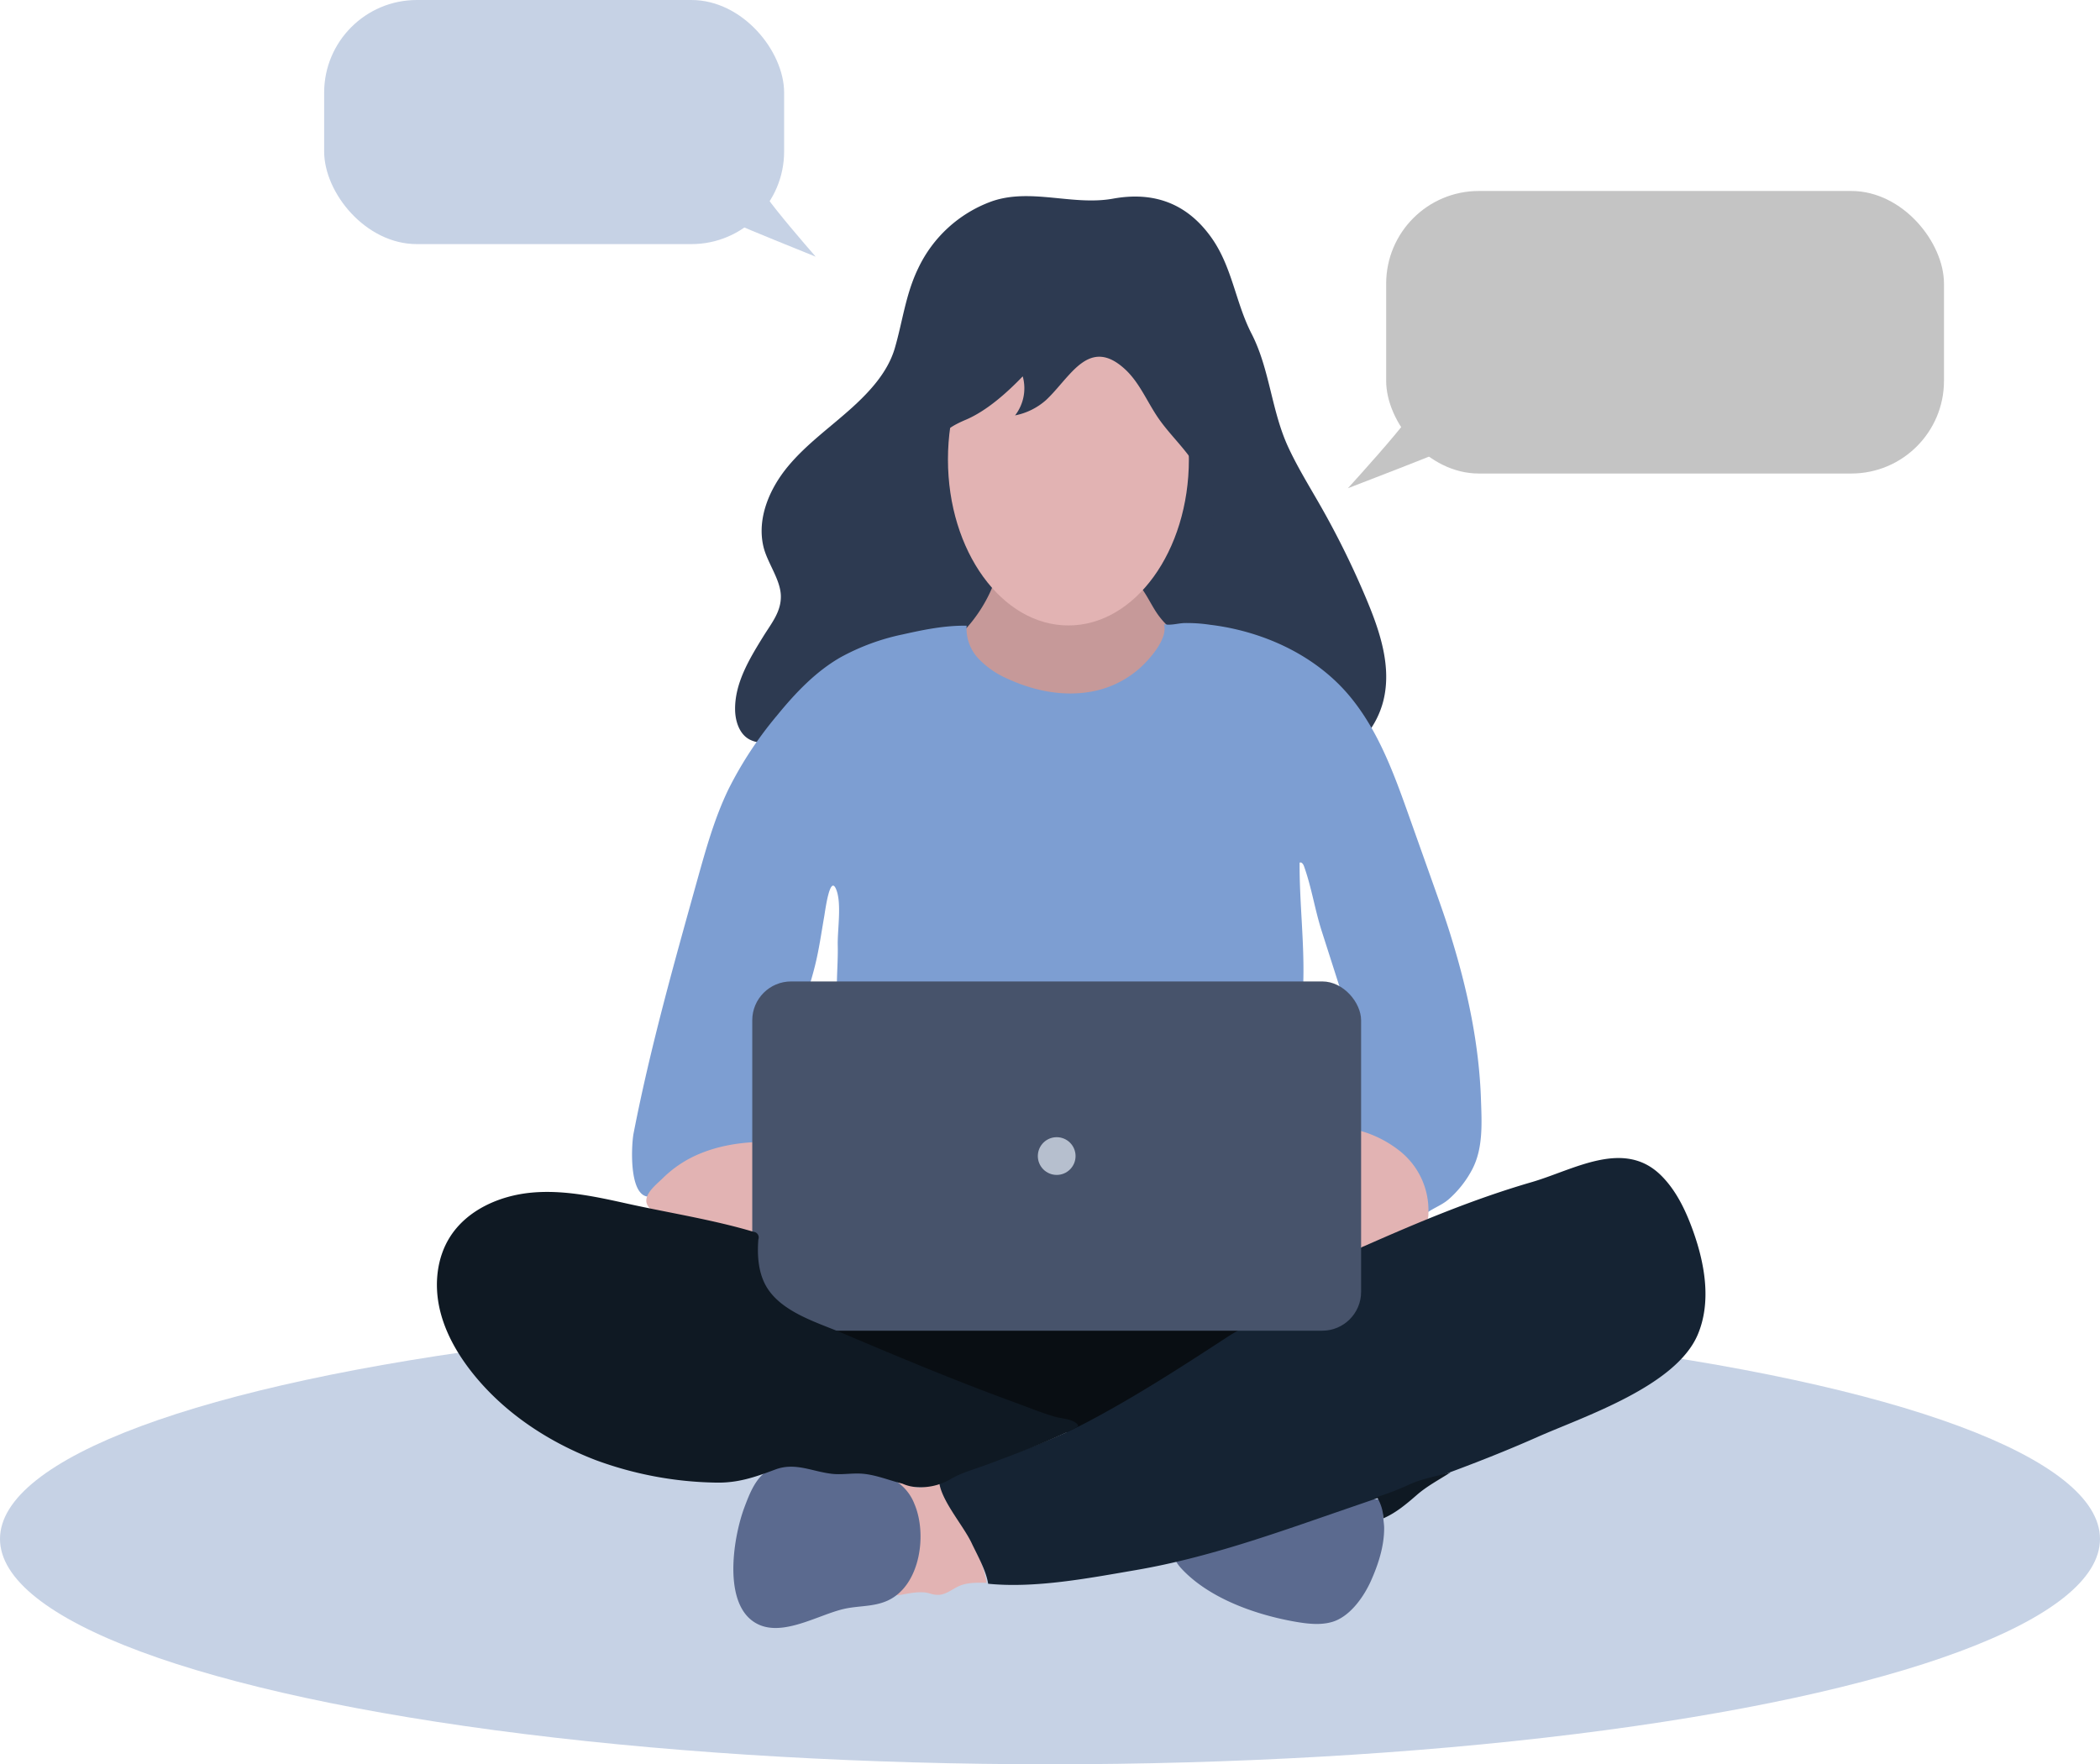
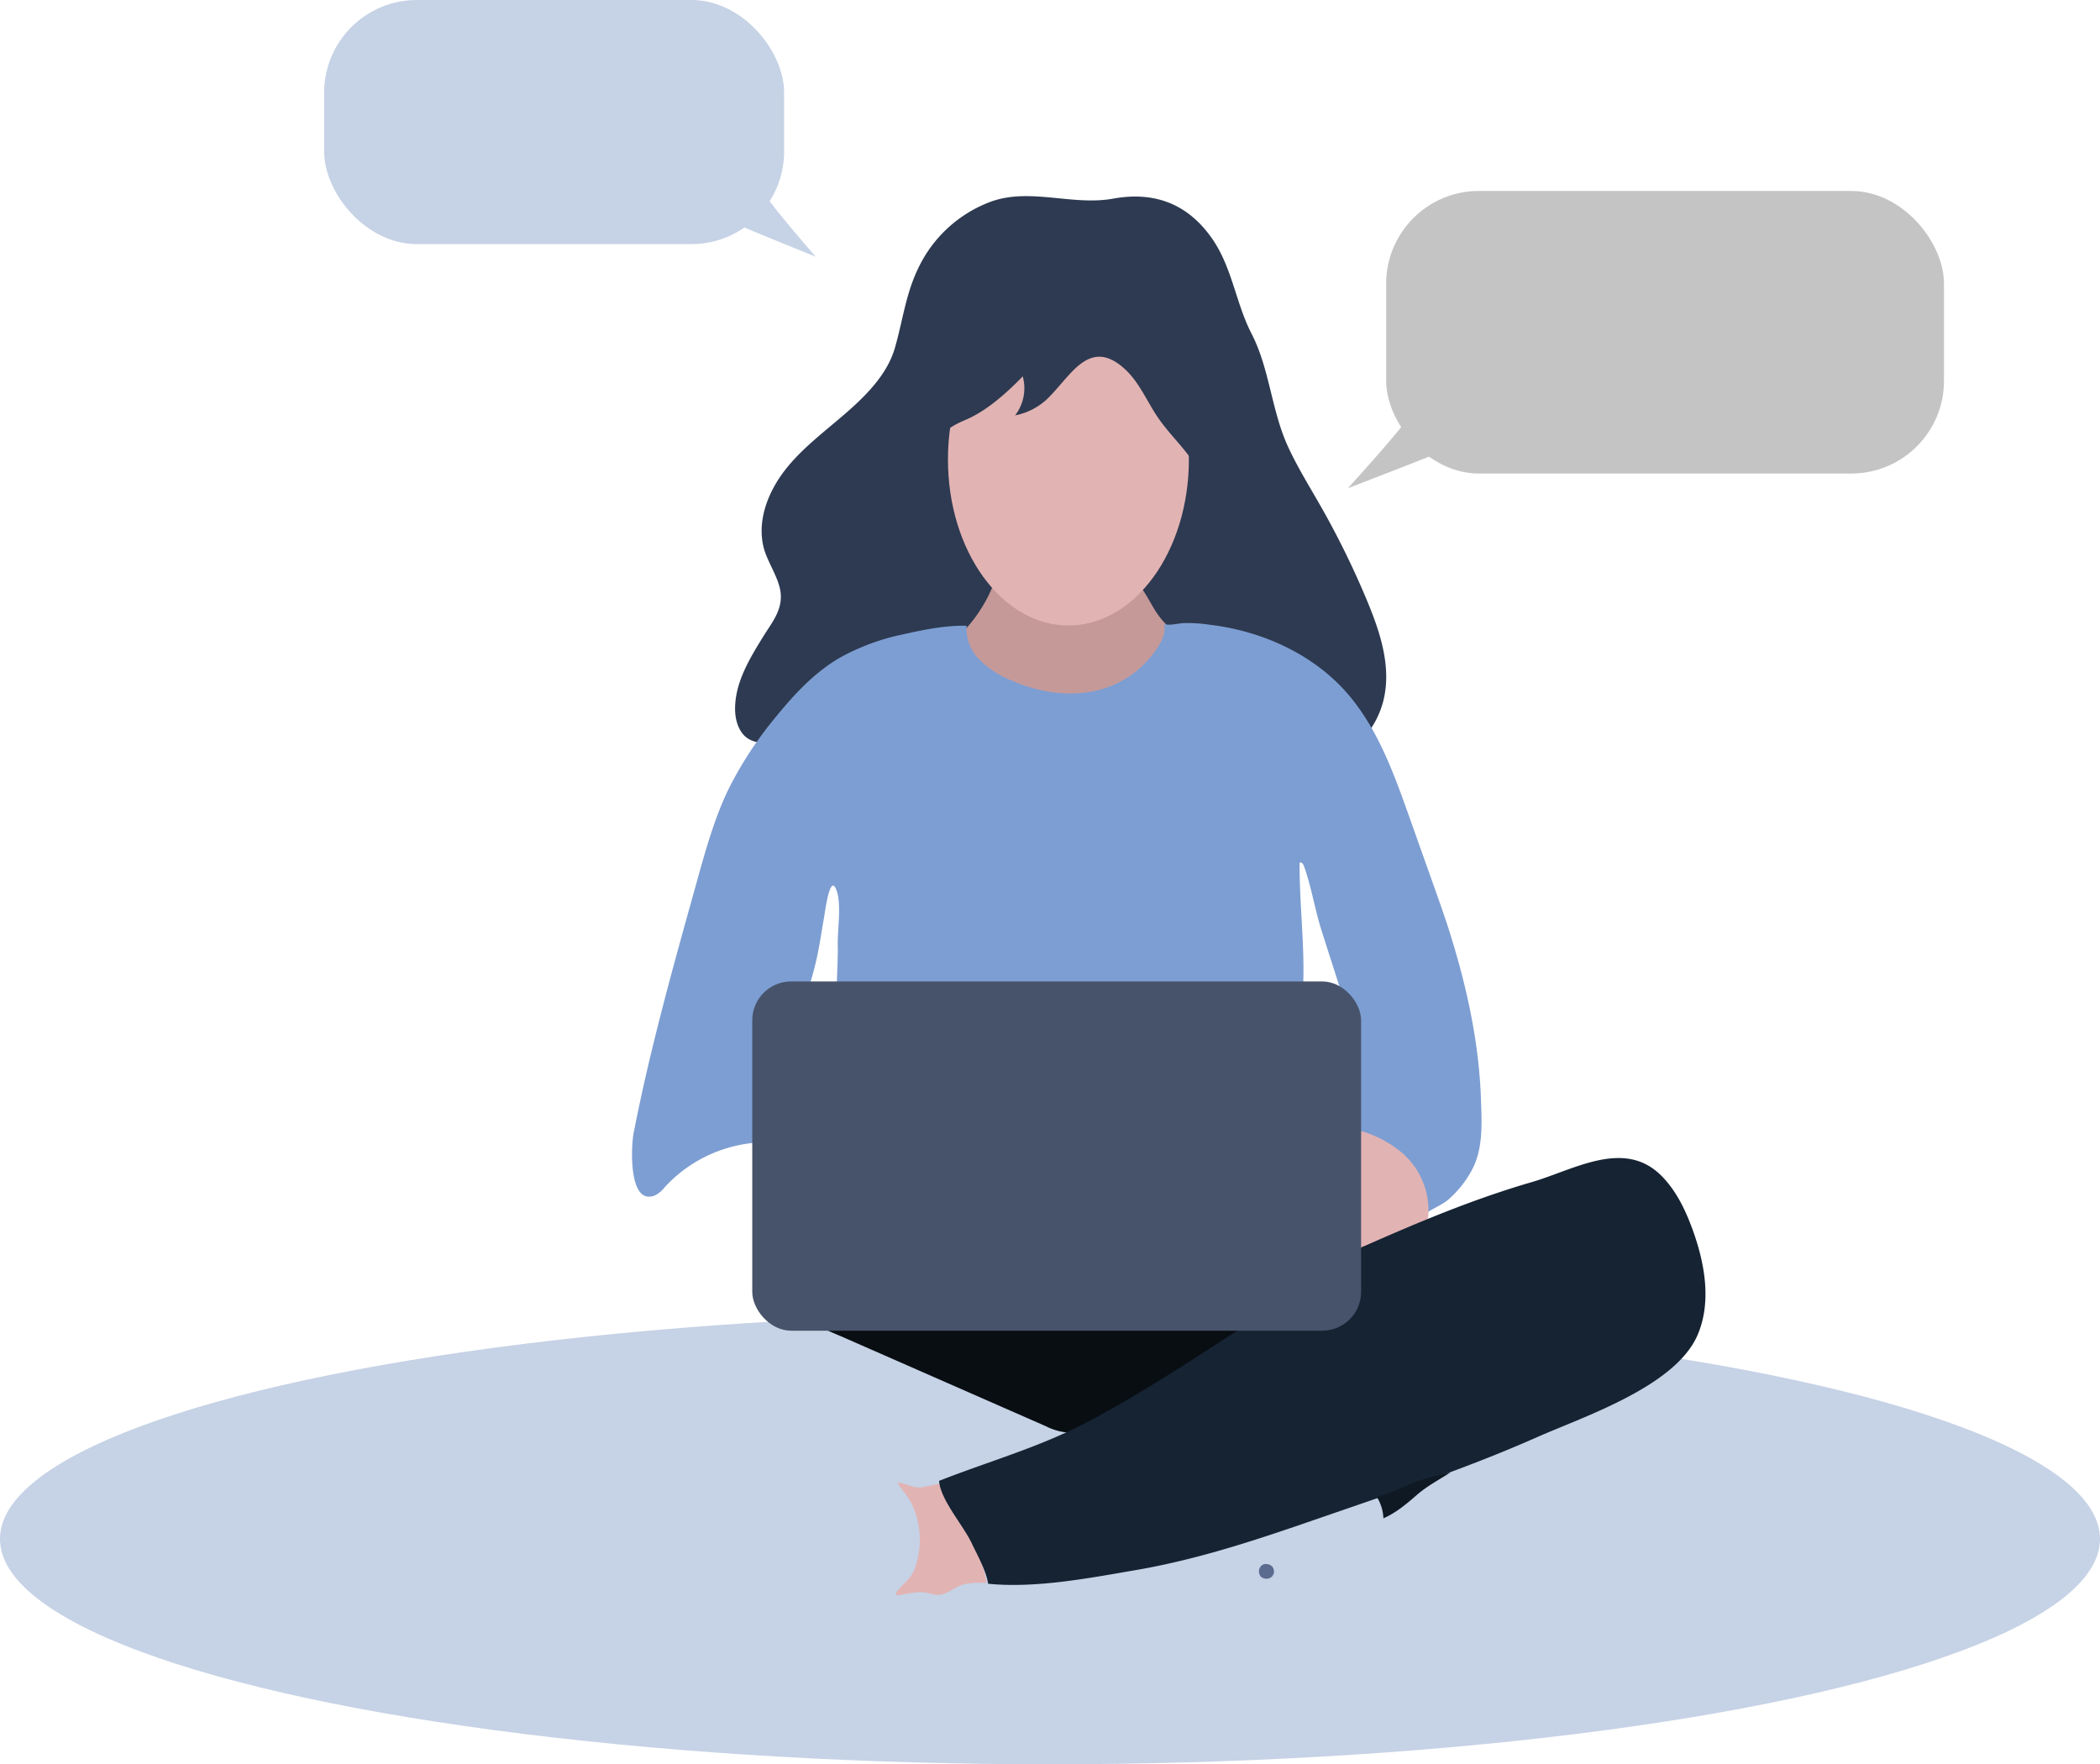
<svg xmlns="http://www.w3.org/2000/svg" id="Vrstva_3" data-name="Vrstva 3" viewBox="0 0 702.34 590.06">
  <defs>
    <style>.cls-1{fill:#c6d2e5;}.cls-2{fill:#090e13;}.cls-3{fill:#2d3a51;}.cls-4{fill:#c69999;}.cls-5{fill:#7d9ed2;}.cls-6{fill:#e2b3b3;}.cls-7{fill:#5b6a8f;}.cls-8{fill:#152333;}.cls-9{fill:#47536b;}.cls-10{fill:#0f1923;}.cls-11{fill:#b6bfce;}.cls-12{fill:#c4c4c4;}</style>
  </defs>
  <ellipse class="cls-1" cx="351.17" cy="514.69" rx="351.17" ry="75.37" />
  <path class="cls-2" d="M1896,1848.32c5.12-2.52,10.22-5.16,15.15-8.08,3.15-1.87,5.29-4.82,8.36-6.73,4.57-2.83,9.58-4.94,14.2-7.72q3.49-2.11,6.9-4.39c1.11-.75,4.77-4.31,6-4.23-20.62-1.39-41.41-2-62.1-3.07l-93.09-4.82A157.28,157.28,0,0,0,1811,1819l68.33,30a20.69,20.69,0,0,0,7,2.13C1889.68,1851.31,1892.93,1849.83,1896,1848.32Z" transform="translate(-1529.62 -1372.04)" />
  <path class="cls-3" d="M1814.63,1508.33c-7.19,6.52-15.23,12.18-21.44,19.65s-10.46,17.39-8.25,26.84c1.23,5.27,5.53,10.77,5.82,16.15.29,5.57-3.15,9.5-6,14.15-4.63,7.48-9.42,15.51-9.29,24.3.06,4,1.54,8.42,5.16,10.1,7.85,3.64,15.62-5,22.81-6.4,7.35-1.45,12,3,18,6.68,13.81,8.38,27.84,20,43.88,23.52,8.54,1.9,17.41,1.28,26.13.66,11-.8,22.16-1.73,33-4.12,8.43-1.86,16.78-6.91,25.37-7.41,10.06-.59,18-.25,27-5.87,7.38-4.63,13.38-11.72,15.49-20.29,2.76-11.2-1.1-22.89-5.55-33.53a287.94,287.94,0,0,0-15.5-31.54c-3.72-6.53-7.7-12.93-10.85-19.76-5.59-12.14-6.13-26-12.21-37.82-5.34-10.36-6.45-22.18-13.29-31.93-8.32-11.85-19.6-15.67-33.05-13.23s-27.53-3.66-40.58.91a43.64,43.64,0,0,0-24.59,22.43c-4.19,8.63-5.18,17.71-7.83,26.76C1826.53,1496.44,1820.65,1502.87,1814.63,1508.33Z" transform="translate(-1529.62 -1372.04)" />
  <path class="cls-4" d="M1850.35,1632.07c17.81,14,47.15,17,65.06,1.23,4.94-4.35,14.91-11.73,17.73-26.18A46,46,0,0,0,1934,1597c0-2.29,1.52-7.75.06-9.2-.75-.74-4-.59-5-.95a22.41,22.41,0,0,1-4.76-2.24,26.56,26.56,0,0,1-7.7-7.42c-2-2.94-3.59-6.53-5.84-9.25-1.67-2-2.1-1.37-4.14-.79-3.76,1-7.52.66-11.29-.13-6.78-1.41-13.76-1.11-20.59-.73-3.19.17-4.38-5.15-7.16-5.67-3-.55-4.86,4.76-5.93,7.42-5,12.54-17.74,26.22-29.75,23.62C1829.14,1606.56,1841.2,1624.86,1850.35,1632.07Z" transform="translate(-1529.62 -1372.04)" />
  <path class="cls-5" d="M1794,1723a152,152,0,0,0-2.74,17.09c-.37,3.33.51,11.7-3.07,13.36a10.73,10.73,0,0,1-4.15.66,46.47,46.47,0,0,0-32.12,15,9.32,9.32,0,0,1-3.4,2.8c-8.87,3.28-7.79-16.81-7-20.82,5.6-28.77,13.48-56.65,21.35-84.89,2.87-10.27,5.75-20.61,10.39-30.21a125.87,125.87,0,0,1,16.23-24.66c6.09-7.46,12.83-14.61,21.17-19.41a74.58,74.58,0,0,1,20.92-7.71c7.13-1.6,14-3,21.32-2.91a14.69,14.69,0,0,0,4,11.05,29.78,29.78,0,0,0,9.92,6.79c9.09,4.18,19.46,6.12,29.23,3.92a33.15,33.15,0,0,0,14.79-7.58c3.21-2.88,9.51-9.88,8.06-14.68,2.32.48,4.42-.26,6.75-.38a52.14,52.14,0,0,1,8.73.58,80.76,80.76,0,0,1,17.15,4c11.17,3.93,21.55,10.46,29.23,19.56,9.78,11.6,15.06,26.23,20.14,40.53l8.47,23.83c2.1,5.92,4.21,11.85,6,17.86,5.22,17.11,8.94,34.89,9.55,52.81.26,7.83.82,16.34-2.88,23.47a35,35,0,0,1-7.82,10c-2.64,2.34-6,3.18-8.5,5.57-1.27-5.15-1.33-10.33-4.27-15-2.81-4.48-7.4-7.53-12.12-9.93s-9.71-4.28-14.14-7.16c-3.76-2.44,2.84-6.69,4.36-8.7,6.11-8.12,3.27-19.59.16-29.26q-4-12.52-8-25c-2.35-7.3-3.43-14.8-6-21.92-.24-.65-.85-1.45-1.44-1.09-.08,13.34,1.63,26.68,1.23,40-.09,3-.3,6-.67,8.92-1.34,10.6-5.39,20.69-7.6,31.14-1.74,8.25-6.27,12.57-14.24,15.42-18.66,6.68-40.07,2.18-59.23.64-12-1-23.94-1.94-35.63-4.59-8.52-1.94-17.12-4.93-23.53-10.88-8-7.44-11.54-18.45-14.16-29.07-1.8-7.3-.44-16.34-.64-23.94-.13-5.14,1.36-13.85-.47-18.58-2.14-5.51-3.71,7-4.08,9.06-.94,5.37-1.69,10.78-3,16.09C1799.92,1704.28,1796.18,1713.52,1794,1723Z" transform="translate(-1529.62 -1372.04)" />
  <ellipse class="cls-6" cx="357.33" cy="153.65" rx="40.29" ry="55.53" />
  <path class="cls-3" d="M1887.16,1497.39c-2.59,2.8-5.06,6-7.73,8.48a22,22,0,0,1-10.32,5.1,14.85,14.85,0,0,0,2.56-13.06c-5.28,5.47-12,11.52-19.05,14.52-7.24,3.08-10.12,5.87-11.87,14.31a103.77,103.77,0,0,0-2.21,25c-3.06-11.25-6.38-20.86-7.09-32.5s1.1-23.73,7.21-33.65a37.12,37.12,0,0,1,18.61-15.47c3.91-1.4,6.78-1.82,10.57-.47,4.66,1.67,5.79,1.44,10.52-.7a42.49,42.49,0,0,1,36.44,1c27.12,14,32.82,54.74,20.82,80.33-.88-7.16-1.81-14.5-5.2-20.86-3.49-6.57-9.32-11.57-13.52-17.71-3.54-5.2-6-11.24-10.45-15.64C1898,1487.85,1892.37,1491.72,1887.16,1497.39Z" transform="translate(-1529.62 -1372.04)" />
-   <path class="cls-6" d="M1797.26,1785.58c-7.62,4-14.61-.51-22.15-2.15l-14.35-3.12-8.31-1.8c-2.16-.48-4.51-1-5.89-2.79-2.8-3.55,2.61-7.52,4.8-9.71a38.48,38.48,0,0,1,12.84-8.33c7.84-3.15,16.44-4,24.88-3.7.35,2.31-.42,4.74.26,7,1.75,5.76,9.13,6.78,12.22,11.26S1801.85,1783.16,1797.26,1785.58Z" transform="translate(-1529.62 -1372.04)" />
  <path class="cls-6" d="M2005,1782.06l-.21.12c-14.61,8.43-30.85,6.74-46.65,3.27a3.35,3.35,0,0,1-2.39-1.28c-.76-1.32.49-2.86,1.59-3.9,4.93-4.67,8-10,11.86-15.51,1.62-2.31,3.27-4.1,4.39-6.81,1.64-4,.86-9.54,6.42-8.69a37.64,37.64,0,0,1,17.71,7.68,25.32,25.32,0,0,1,9.62,21,5.28,5.28,0,0,1-.48,2.46c-1.3,2.3-6.19,3.84-8.48,4.81a66.31,66.31,0,0,1-11.48,4,22.36,22.36,0,0,1-12-.31,8.67,8.67,0,0,1-3.64-2.17,4.45,4.45,0,0,1-1.2-3.93" transform="translate(-1529.62 -1372.04)" />
  <path class="cls-6" d="M1840.68,1905a8.37,8.37,0,0,0,3.19.42c2.76-.32,4.83-2.42,7.4-3.28s5.55-.8,8.32-.72c-1.82-11-9.38-21.8-14.32-31.64a2.66,2.66,0,0,0-.66-1,2.53,2.53,0,0,0-2-.28c-2.18.36-4.65,1.31-6.88.9-2-.35-3.91-1.49-5.89-1.5,1.2,2.38,3.43,4.43,4.66,7a27.23,27.23,0,0,1,2.49,8.31,28.44,28.44,0,0,1-1.52,13.74c-1.29,3.17-3.6,4.61-5.81,7.24-.29.35-.58.88-.26,1.2a1,1,0,0,0,.86.14c3-.5,5.81-1.2,8.8-.89A11.89,11.89,0,0,1,1840.68,1905Z" transform="translate(-1529.62 -1372.04)" />
-   <path class="cls-7" d="M1829.81,1867.77a16,16,0,0,1,5.63,7.25c4.34,10.12,2,27.44-9.07,32.39-4.48,2-9.3,1.65-14,2.62-9.33,1.94-22.63,10.84-31.44,3.85-9.39-7.44-5.93-28.24-2.29-37.86,1.71-4.53,3.87-10.21,8.35-12.45,4.78-2.38,10.66-1.31,15.59,0C1811.85,1865.9,1822.51,1862.78,1829.81,1867.77Z" transform="translate(-1529.62 -1372.04)" />
-   <path class="cls-7" d="M1985,1873.93l2.42-.29c2.19-.24,5-.67,5.32,2.23.08.88-.45,1.9-.49,2.8-.06,1.47.3,3,.3,4.45,0,6.08-1.94,12.06-4.39,17.57s-7.21,12.25-13.25,13.87c-3.65,1-7.53.6-11.26,0-13.33-2.21-29.32-7.67-38.82-17.82-2.1-2.25-3.9-5.48-2.62-8.27,2.84-6.17,10.77-1.85,15.35-1.55,5.23.35,10.84-3.14,15.68-4.93A145.66,145.66,0,0,1,1985,1873.93Z" transform="translate(-1529.62 -1372.04)" />
  <path class="cls-8" d="M1854.6,1888.16c1.89,4,4.86,9.21,5.5,13.56,15.81,1.59,33.83-1.9,49.41-4.57,24.65-4.24,47.1-12.48,70.57-20.54,21.46-7.37,43-14.76,63.81-24,15.47-6.84,46.09-16.89,53.49-34.1,4.66-10.86,2.48-23.63-1.5-34.75-2.46-6.88-5.69-13.66-10.79-18.67-12.46-12.22-29.12-1.78-43.23,2.32-19.47,5.66-37.65,13.31-56,21.41a5.32,5.32,0,0,0-2.15,1.4c-.81,1-.73,2.5-.72,3.82a25,25,0,0,1-6.4,16.62c-4.69,5.24-11,5.63-17.84,4.91-3.11-.33-6.24-1-9.34-.54-3.73.55-7.07,2.7-10.28,4.8-14.95,9.77-30,19.43-45.73,27.74-16.2,8.56-33,13.15-49.71,19.75C1844.17,1873.69,1851.74,1882.1,1854.6,1888.16Z" transform="translate(-1529.62 -1372.04)" />
  <rect class="cls-9" x="251.59" y="328.24" width="203.63" height="116.81" rx="13" />
-   <path class="cls-10" d="M1825.25,1862.71a13.58,13.58,0,0,0,10.4,6.65,19.87,19.87,0,0,0,12.06-2.73c3.51-2.05,7.81-3.2,11.65-4.63,8.41-3.13,16.83-6.27,25-10,1.32-.6,2.64-1.21,3.92-1.89s2.69-1,1.32-2.08c-1.87-1.5-4.93-1.53-7.14-2.17-4.16-1.18-8.25-2.87-12.31-4.36q-12.68-4.62-25.18-9.65c-11.13-4.46-22.18-9.1-33.21-13.79-8.51-3.63-20.24-6.95-25.51-15.2-3-4.74-3.44-10.7-3-16.31a1.88,1.88,0,0,0-1.58-2.53c-13.73-4.08-28.12-6.3-42.1-9.39-10.58-2.35-21.36-4.71-32.14-3.72s-21.78,5.86-27.47,15.08c-4.2,6.8-5.08,15.33-3.44,23.15s5.62,15,10.52,21.33c10.6,13.66,25.52,23.62,41.66,29.84a121.58,121.58,0,0,0,40.15,7.58c7.48.2,13.23-1.81,20.06-4.37,6.67-2.5,12.3.67,18.91,1.43,3.24.38,6.52-.24,9.78-.06,7.24.42,14,4.78,21.26,4.08a31.15,31.15,0,0,0,8.53-2.55,61.62,61.62,0,0,0,8-3.72c2.75-1.61,6.49-2.13,9.51-3.13,1.43-.47,2.85-1,4.26-1.46" transform="translate(-1529.62 -1372.04)" />
-   <circle class="cls-11" cx="353.41" cy="386.64" r="6.31" />
  <path class="cls-10" d="M1992.3,1879.83a14.7,14.7,0,0,0-2.18-7.11,92.58,92.58,0,0,0,11-4.26c4.21-1.91,9.21-2.76,13.64-4-3.83,2.48-7.8,4.54-11.22,7.51S1996.55,1878,1992.3,1879.83Z" transform="translate(-1529.62 -1372.04)" />
  <path class="cls-7" d="M1955,1895.92h0l.39.5,0,0,.26.6a0,0,0,0,1,0,0l.09.67v0l-.09.67a.06.06,0,0,1,0,0l-.25.6,0,0-.39.5,0,0-.51.39h0l-.6.25h0l-.66.09h0l-.66-.09h0l-.6-.26,0,0-.5-.39h0l-.39-.5v0l-.25-.6s0,0,0,0l-.09-.67v0l.09-.66a0,0,0,0,1,0,0l.25-.6a0,0,0,0,1,0,0l.39-.51v0l.5-.39h0l.6-.25h0a1.71,1.71,0,0,0-.85.45,1.83,1.83,0,0,0-.65.7,1.9,1.9,0,0,0-.3.93,2,2,0,0,0,0,1l.25.6a2.5,2.5,0,0,0,.9.9l.6.25a2.47,2.47,0,0,0,1.32,0l.31-.13.3-.13h0l.26-.2.26-.2h0l.39-.51h0a5.22,5.22,0,0,0,.25-.61,0,0,0,0,0,0,0s.09-.65.09-.67h0s-.08-.62-.09-.66v0h0s-.24-.59-.25-.6h0s-.37-.48-.39-.51h0a3.9,3.9,0,0,0-.51-.4h0c-.2-.1-.41-.18-.61-.26h0a3.84,3.84,0,0,0-.68-.09h0l-.33,0-.34,0h0l-.3.12c.32-.13-.21.08-.3.13h0a6.54,6.54,0,0,0-.52.4h0l-.39.5v0h0l-.25.59h0v0h0s-.09.65-.09.67h0v0a5.28,5.28,0,0,0,.09.68h0l.26.6h0a3.33,3.33,0,0,0,.4.51v0a1.93,1.93,0,0,0,.81.51,2.58,2.58,0,0,0,2.73-.51l.39-.51a2.43,2.43,0,0,0,.34-1.26l-.09-.66a2.48,2.48,0,0,0-.64-1.11Z" transform="translate(-1529.62 -1372.04)" />
  <rect class="cls-12" x="463.6" y="63.87" width="186.56" height="94.5" rx="31" />
  <path class="cls-12" d="M2000.24,1512.33c-4.29,5.77-15,17.69-19.82,23,8.07-3.17,25.26-9.66,33.23-13.1" transform="translate(-1529.62 -1372.04)" />
  <rect class="cls-1" x="1638.04" y="1372.04" width="153.84" height="81.64" rx="31" transform="translate(1900.29 1453.68) rotate(180)" />
  <path class="cls-1" d="M1786.09,1438.06c3.54,5,12.36,15.28,16.34,19.83-6.65-2.73-20.82-8.34-27.4-11.31" transform="translate(-1529.62 -1372.04)" />
</svg>